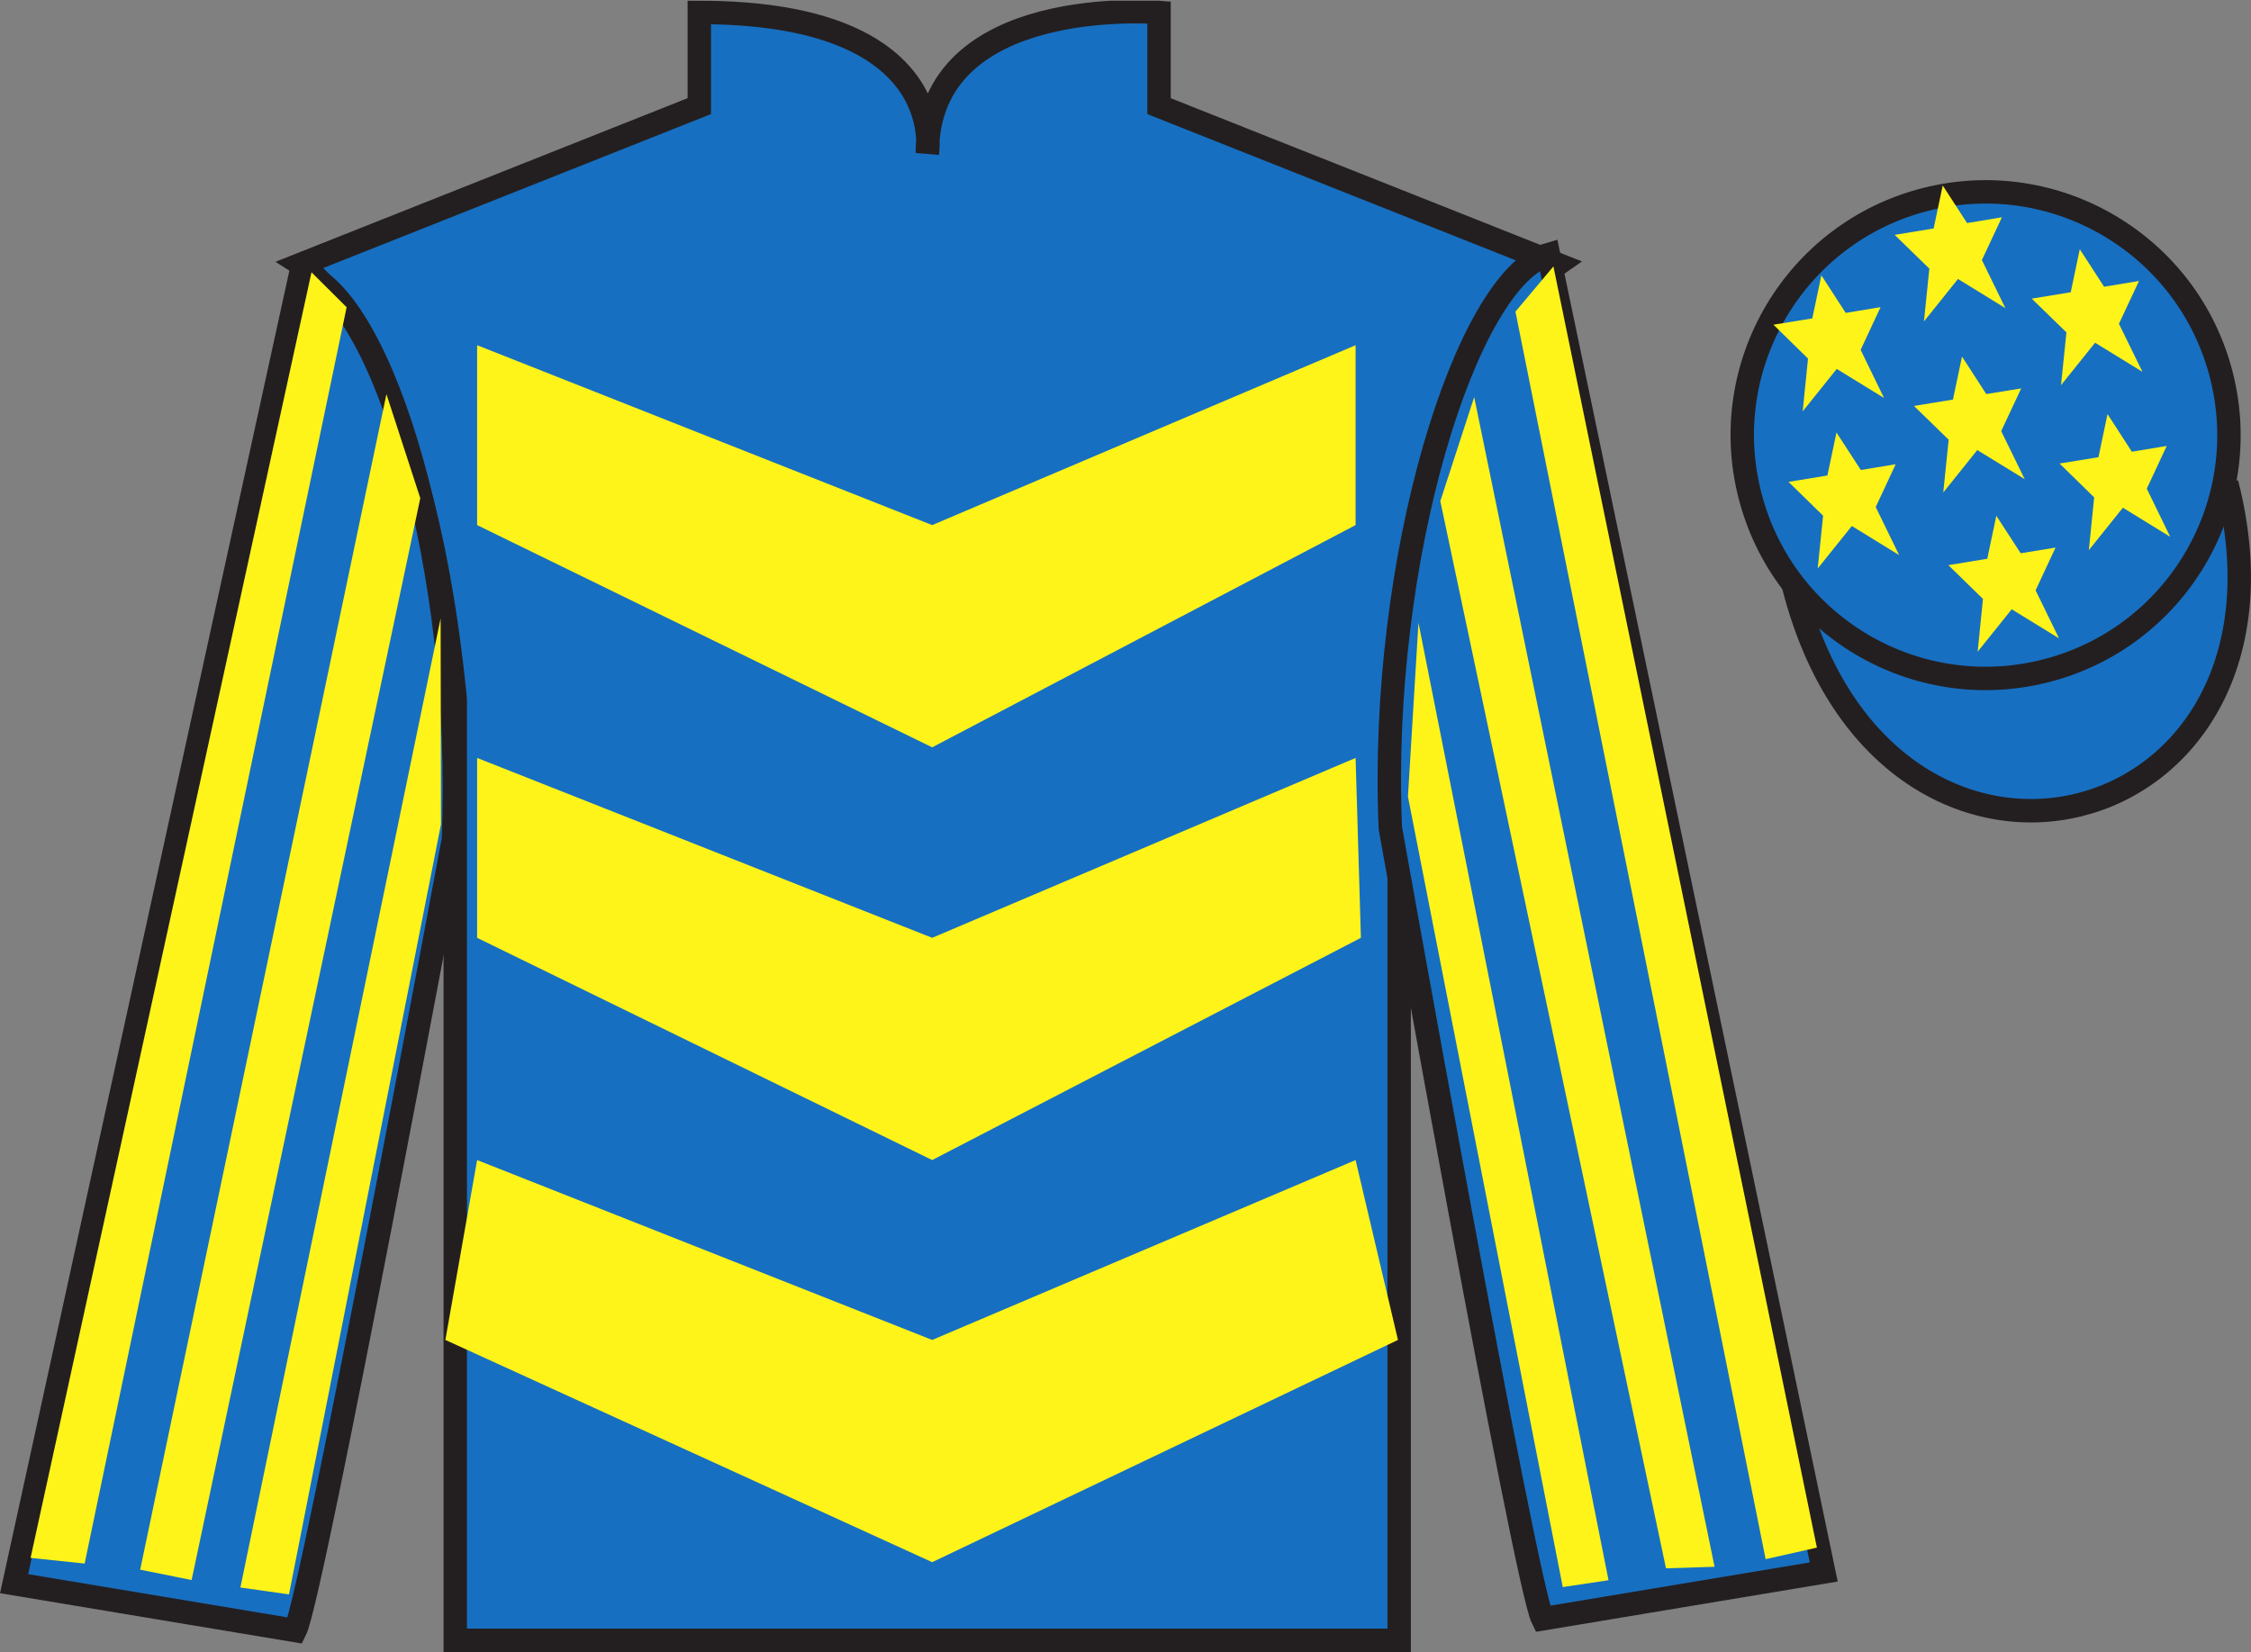
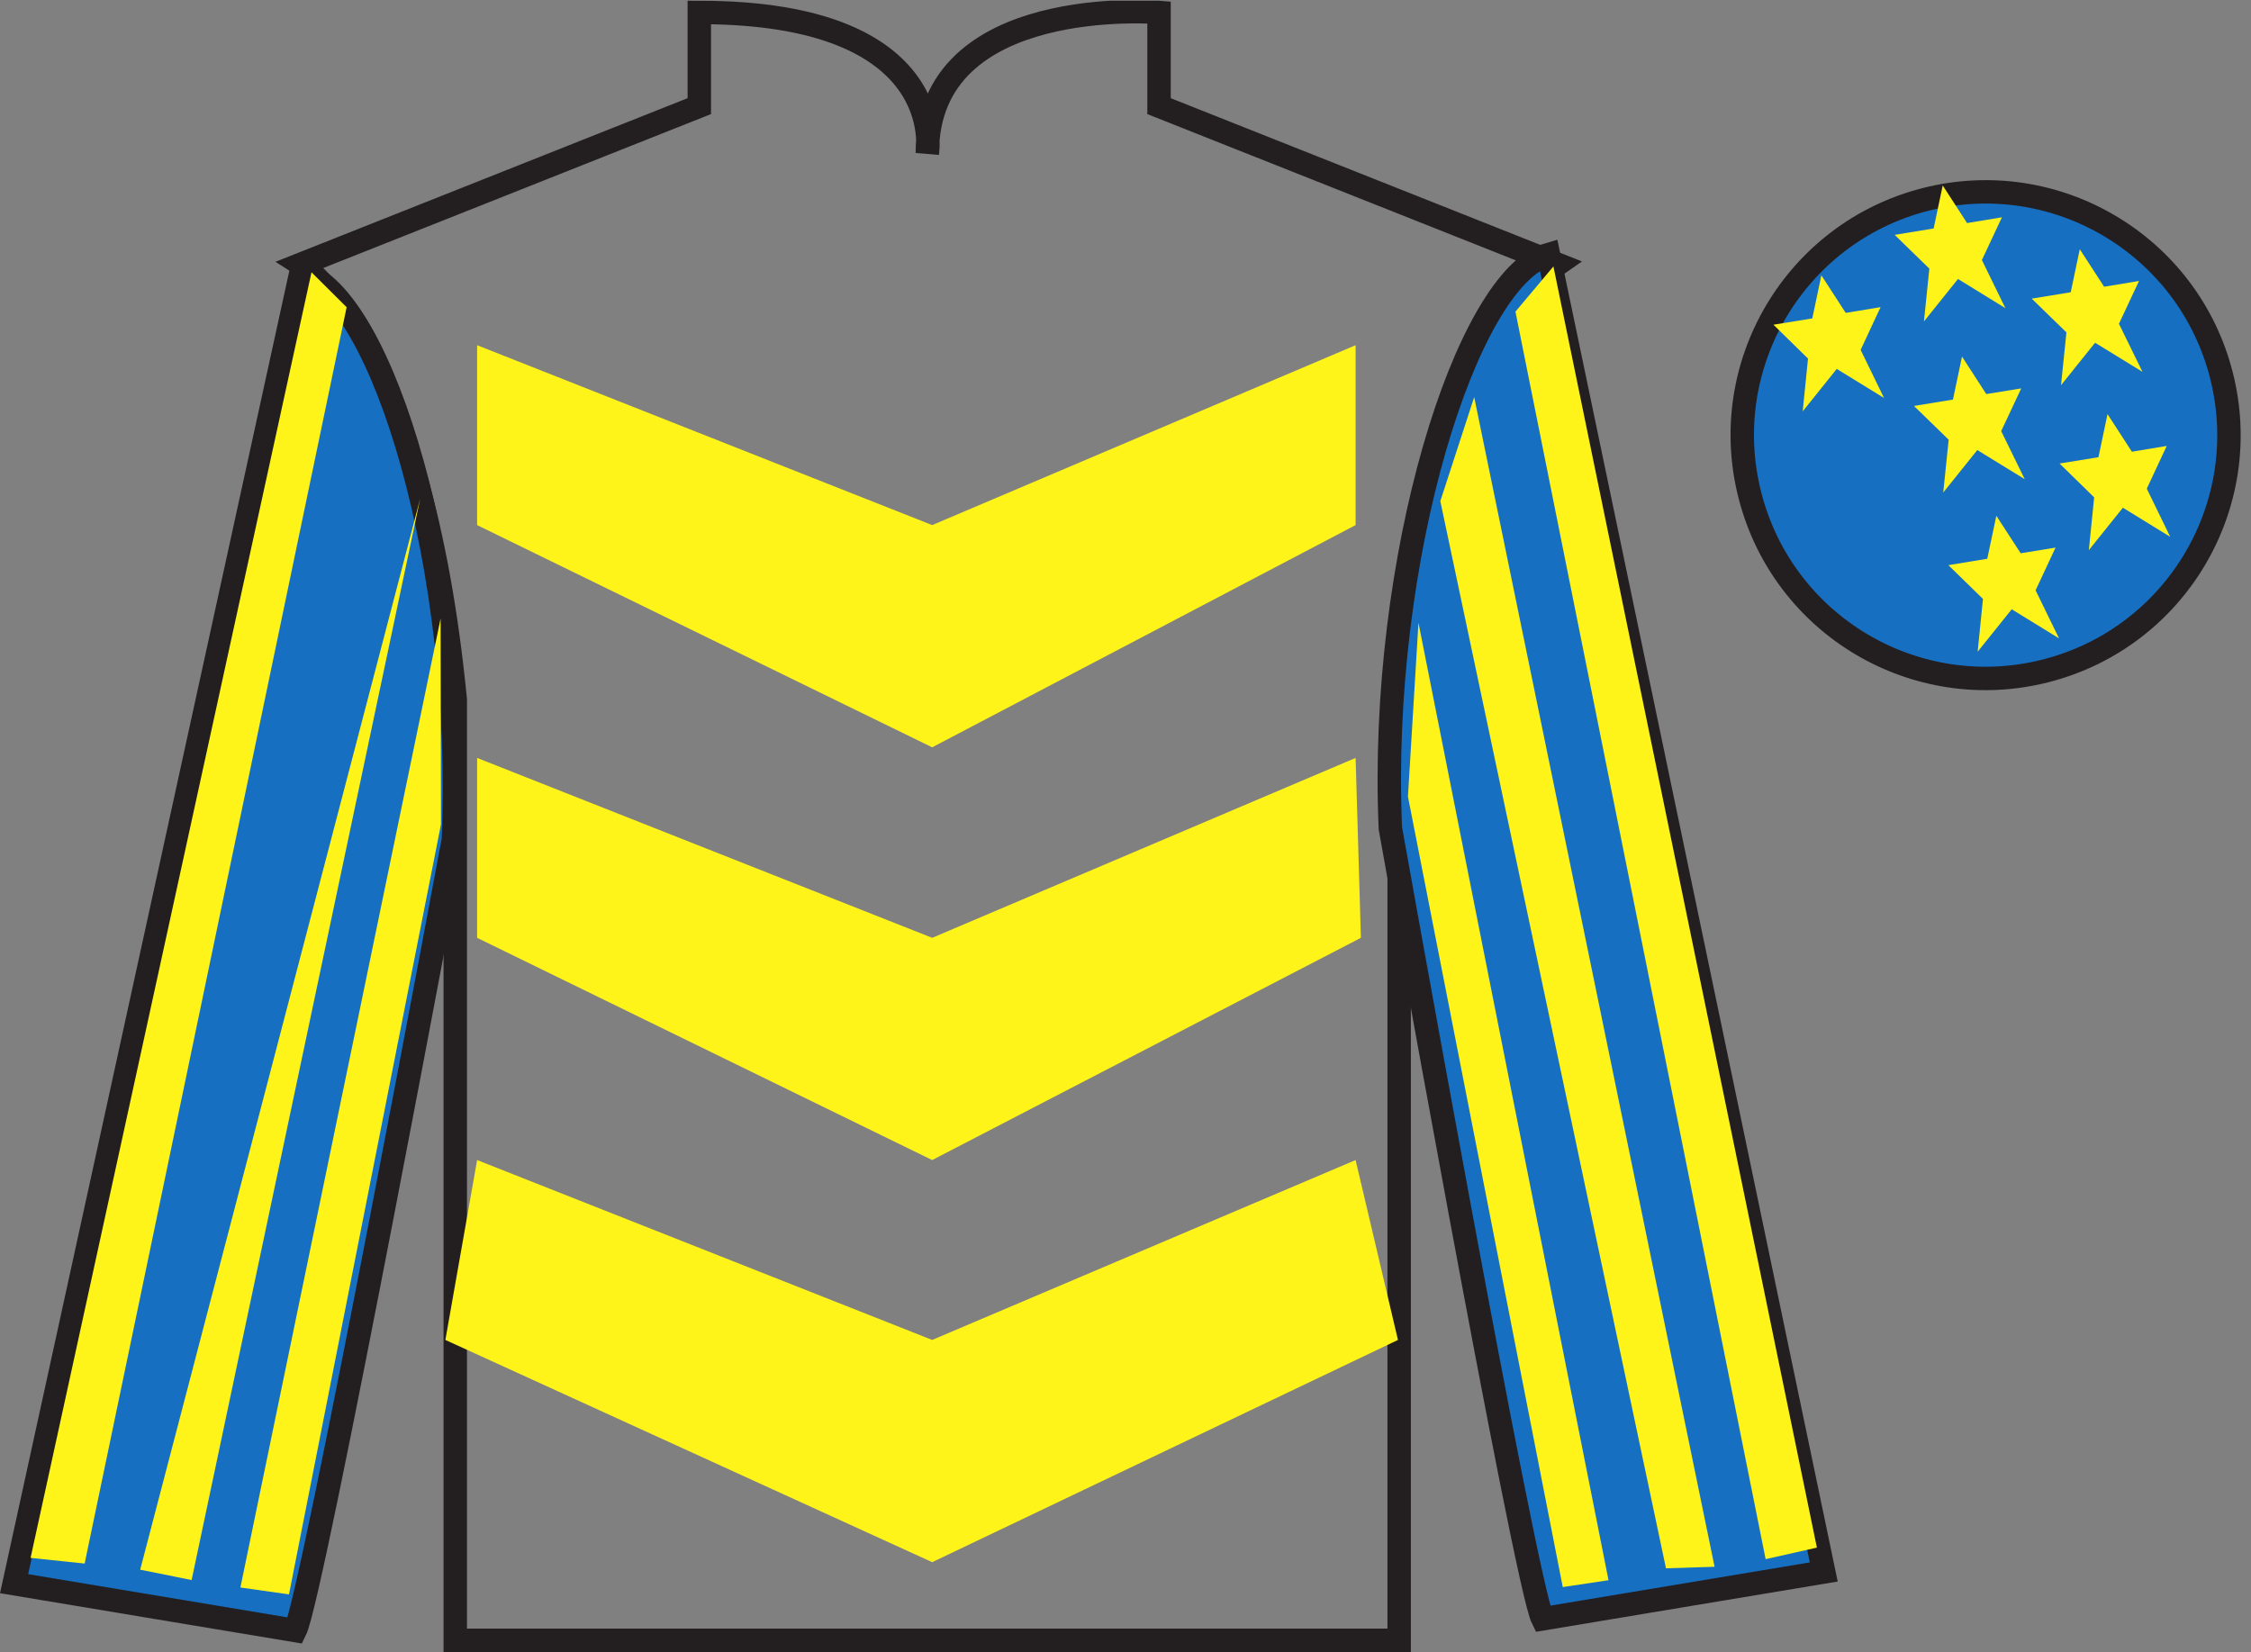
<svg xmlns="http://www.w3.org/2000/svg" width="96.09pt" height="70.53pt" viewBox="0 0 96.09 70.53" version="1.1">
  <rect x="0" y="0" width="96.09" height="70.53" fill="#808080" stroke="none" />
  <defs>
    <clipPath id="clip1">
      <path d="M 0 70.531 L 96.09 70.531 L 96.09 0.031 L 0 0.031 L 0 70.531 Z M 0 70.531 " />
    </clipPath>
  </defs>
  <g id="surface0">
    <g clip-path="url(#clip1)" clip-rule="nonzero">
-       <path style=" stroke:none;fill-rule:nonzero;fill:rgb(9.02%,43.529%,75.491%);fill-opacity:1;" d="M 12.852 11.281 C 12.852 11.281 17.934 14.531 19.434 29.863 C 19.434 29.863 19.434 44.863 19.434 70.031 L 59.727 70.031 L 59.727 29.695 C 59.727 29.695 61.516 14.695 66.477 11.281 L 49.477 4.531 L 49.477 0.531 C 49.477 0.531 39.586 -0.305 39.586 6.531 C 39.586 6.531 40.602 0.531 29.852 0.531 L 29.852 4.531 L 12.852 11.281 " />
      <path style="fill:none;stroke-width:10;stroke-linecap:butt;stroke-linejoin:miter;stroke:rgb(13.73%,12.16%,12.549%);stroke-opacity:1;stroke-miterlimit:4;" d="M 128.516 592.487 C 128.516 592.487 179.336 559.987 194.336 406.667 C 194.336 406.667 194.336 256.667 194.336 4.987 L 597.266 4.987 L 597.266 408.347 C 597.266 408.347 615.156 558.347 664.766 592.487 L 494.766 659.987 L 494.766 699.987 C 494.766 699.987 395.859 708.347 395.859 639.987 C 395.859 639.987 406.016 699.987 298.516 699.987 L 298.516 659.987 L 128.516 592.487 Z M 128.516 592.487 " transform="matrix(0.1,0,0,-0.1,0,70.53)" />
      <path style=" stroke:none;fill-rule:nonzero;fill:rgb(9.02%,43.529%,75.491%);fill-opacity:1;" d="M 12.602 69.613 C 13.352 68.113 19.352 35.863 19.352 35.863 C 19.852 24.363 16.352 12.613 12.852 11.613 L 0.602 67.613 L 12.602 69.613 " />
      <path style="fill:none;stroke-width:10;stroke-linecap:butt;stroke-linejoin:miter;stroke:rgb(13.73%,12.16%,12.549%);stroke-opacity:1;stroke-miterlimit:4;" d="M 126.016 9.167 C 133.516 24.167 193.516 346.667 193.516 346.667 C 198.516 461.667 163.516 579.167 128.516 589.167 L 6.016 29.167 L 126.016 9.167 Z M 126.016 9.167 " transform="matrix(0.1,0,0,-0.1,0,70.53)" />
      <path style=" stroke:none;fill-rule:nonzero;fill:rgb(9.02%,43.529%,75.491%);fill-opacity:1;" d="M 77.852 67.113 L 66.102 10.863 C 62.602 11.863 58.852 23.863 59.352 35.363 C 59.352 35.363 65.102 67.613 65.852 69.113 L 77.852 67.113 " />
      <path style="fill:none;stroke-width:10;stroke-linecap:butt;stroke-linejoin:miter;stroke:rgb(13.73%,12.16%,12.549%);stroke-opacity:1;stroke-miterlimit:4;" d="M 778.516 34.167 L 661.016 596.667 C 626.016 586.667 588.516 466.667 593.516 351.667 C 593.516 351.667 651.016 29.167 658.516 14.167 L 778.516 34.167 Z M 778.516 34.167 " transform="matrix(0.1,0,0,-0.1,0,70.53)" />
-       <path style="fill-rule:nonzero;fill:rgb(9.02%,43.529%,75.491%);fill-opacity:1;stroke-width:10;stroke-linecap:butt;stroke-linejoin:miter;stroke:rgb(13.73%,12.16%,12.549%);stroke-opacity:1;stroke-miterlimit:4;" d="M 765.664 455.066 C 805.391 299.441 989.336 347.019 950.547 499.011 " transform="matrix(0.1,0,0,-0.1,0,70.53)" />
      <path style=" stroke:none;fill-rule:nonzero;fill:rgb(100%,95.41%,10.001%);fill-opacity:1;" d="M 59.676 57.207 L 39.793 66.695 L 19.012 57.207 L 20.367 49.527 L 39.793 57.207 L 57.867 49.527 L 59.676 57.207 " />
      <path style=" stroke:none;fill-rule:nonzero;fill:rgb(100%,95.41%,10.001%);fill-opacity:1;" d="M 58.094 40.039 L 39.793 49.527 L 20.367 40.039 L 20.367 32.359 L 39.793 40.039 L 57.867 32.359 L 58.094 40.039 " />
      <path style=" stroke:none;fill-rule:nonzero;fill:rgb(100%,95.41%,10.001%);fill-opacity:1;" d="M 57.867 22.418 L 39.793 31.906 L 20.367 22.418 L 20.367 14.738 L 39.793 22.418 L 57.867 14.738 L 57.867 22.418 " />
      <path style=" stroke:none;fill-rule:nonzero;fill:rgb(9.02%,43.529%,75.491%);fill-opacity:1;" d="M 87.328 28.641 C 92.887 27.223 96.242 21.566 94.824 16.012 C 93.406 10.453 87.75 7.098 82.191 8.516 C 76.637 9.934 73.277 15.59 74.699 21.145 C 76.117 26.703 81.77 30.059 87.328 28.641 " />
      <path style="fill:none;stroke-width:10;stroke-linecap:butt;stroke-linejoin:miter;stroke:rgb(13.73%,12.16%,12.549%);stroke-opacity:1;stroke-miterlimit:4;" d="M 873.281 418.894 C 928.867 433.073 962.422 489.636 948.242 545.183 C 934.062 600.769 877.5 634.323 821.914 620.144 C 766.367 605.964 732.773 549.402 746.992 493.855 C 761.172 438.269 817.695 404.714 873.281 418.894 Z M 873.281 418.894 " transform="matrix(0.1,0,0,-0.1,0,70.53)" />
      <path style=" stroke:none;fill-rule:nonzero;fill:rgb(100%,95.41%,10.001%);fill-opacity:1;" d="M 3.613 66.754 L 14.797 13.117 L 13.297 11.625 L 1.305 66.512 L 3.613 66.754 " />
-       <path style=" stroke:none;fill-rule:nonzero;fill:rgb(100%,95.41%,10.001%);fill-opacity:1;" d="M 8.18 67.457 L 17.941 21.27 L 16.496 16.828 L 5.984 67.016 L 8.18 67.457 " />
+       <path style=" stroke:none;fill-rule:nonzero;fill:rgb(100%,95.41%,10.001%);fill-opacity:1;" d="M 8.18 67.457 L 17.941 21.27 L 5.984 67.016 L 8.18 67.457 " />
      <path style=" stroke:none;fill-rule:nonzero;fill:rgb(100%,95.41%,10.001%);fill-opacity:1;" d="M 12.336 68.07 L 18.824 35.195 L 18.809 26.402 L 10.262 67.777 L 12.336 68.07 " />
      <path style=" stroke:none;fill-rule:nonzero;fill:rgb(100%,95.41%,10.001%);fill-opacity:1;" d="M 75.371 66.566 L 64.691 13.305 L 66.312 11.375 L 77.559 66.074 L 75.371 66.566 " />
      <path style=" stroke:none;fill-rule:nonzero;fill:rgb(100%,95.41%,10.001%);fill-opacity:1;" d="M 71.117 66.957 L 61.484 21.395 L 62.93 16.953 L 73.191 66.891 L 71.117 66.957 " />
      <path style=" stroke:none;fill-rule:nonzero;fill:rgb(100%,95.41%,10.001%);fill-opacity:1;" d="M 66.711 67.758 L 60.102 34.008 L 60.551 26.59 L 68.664 67.465 L 66.711 67.758 " />
      <path style=" stroke:none;fill-rule:nonzero;fill:rgb(100%,95.41%,10.001%);fill-opacity:1;" d="M 85.219 22.02 L 84.832 23.855 L 83.172 24.129 L 84.648 25.57 L 84.422 27.824 L 85.875 26.012 L 87.895 27.254 L 86.895 25.203 L 87.746 23.379 L 86.258 23.621 L 85.219 22.02 " />
      <path style=" stroke:none;fill-rule:nonzero;fill:rgb(100%,95.41%,10.001%);fill-opacity:1;" d="M 88.781 10.641 L 88.395 12.477 L 86.73 12.75 L 88.211 14.191 L 87.98 16.445 L 89.434 14.633 L 91.457 15.875 L 90.453 13.824 L 91.309 11.996 L 89.82 12.242 L 88.781 10.641 " />
      <path style=" stroke:none;fill-rule:nonzero;fill:rgb(100%,95.41%,10.001%);fill-opacity:1;" d="M 89.965 17.68 L 89.578 19.52 L 87.918 19.789 L 89.395 21.234 L 89.168 23.488 L 90.621 21.676 L 92.641 22.918 L 91.641 20.863 L 92.492 19.039 L 91.004 19.285 L 89.965 17.68 " />
      <path style=" stroke:none;fill-rule:nonzero;fill:rgb(100%,95.41%,10.001%);fill-opacity:1;" d="M 77.75 11.754 L 77.363 13.594 L 75.703 13.863 L 77.18 15.309 L 76.953 17.562 L 78.406 15.75 L 80.426 16.992 L 79.426 14.938 L 80.277 13.113 L 78.789 13.359 L 77.75 11.754 " />
      <path style=" stroke:none;fill-rule:nonzero;fill:rgb(100%,95.41%,10.001%);fill-opacity:1;" d="M 83.754 15.223 L 83.367 17.059 L 81.703 17.332 L 83.184 18.773 L 82.953 21.027 L 84.406 19.215 L 86.43 20.457 L 85.426 18.406 L 86.281 16.582 L 84.789 16.824 L 83.754 15.223 " />
-       <path style=" stroke:none;fill-rule:nonzero;fill:rgb(100%,95.41%,10.001%);fill-opacity:1;" d="M 78.395 18.465 L 78.008 20.301 L 76.348 20.574 L 77.824 22.016 L 77.594 24.27 L 79.051 22.457 L 81.07 23.699 L 80.07 21.648 L 80.922 19.82 L 79.434 20.066 L 78.395 18.465 " />
      <path style=" stroke:none;fill-rule:nonzero;fill:rgb(100%,95.41%,10.001%);fill-opacity:1;" d="M 82.93 7.918 L 82.543 9.754 L 80.879 10.027 L 82.359 11.469 L 82.129 13.723 L 83.582 11.91 L 85.605 13.156 L 84.602 11.102 L 85.457 9.277 L 83.969 9.523 L 82.93 7.918 " />
    </g>
  </g>
</svg>